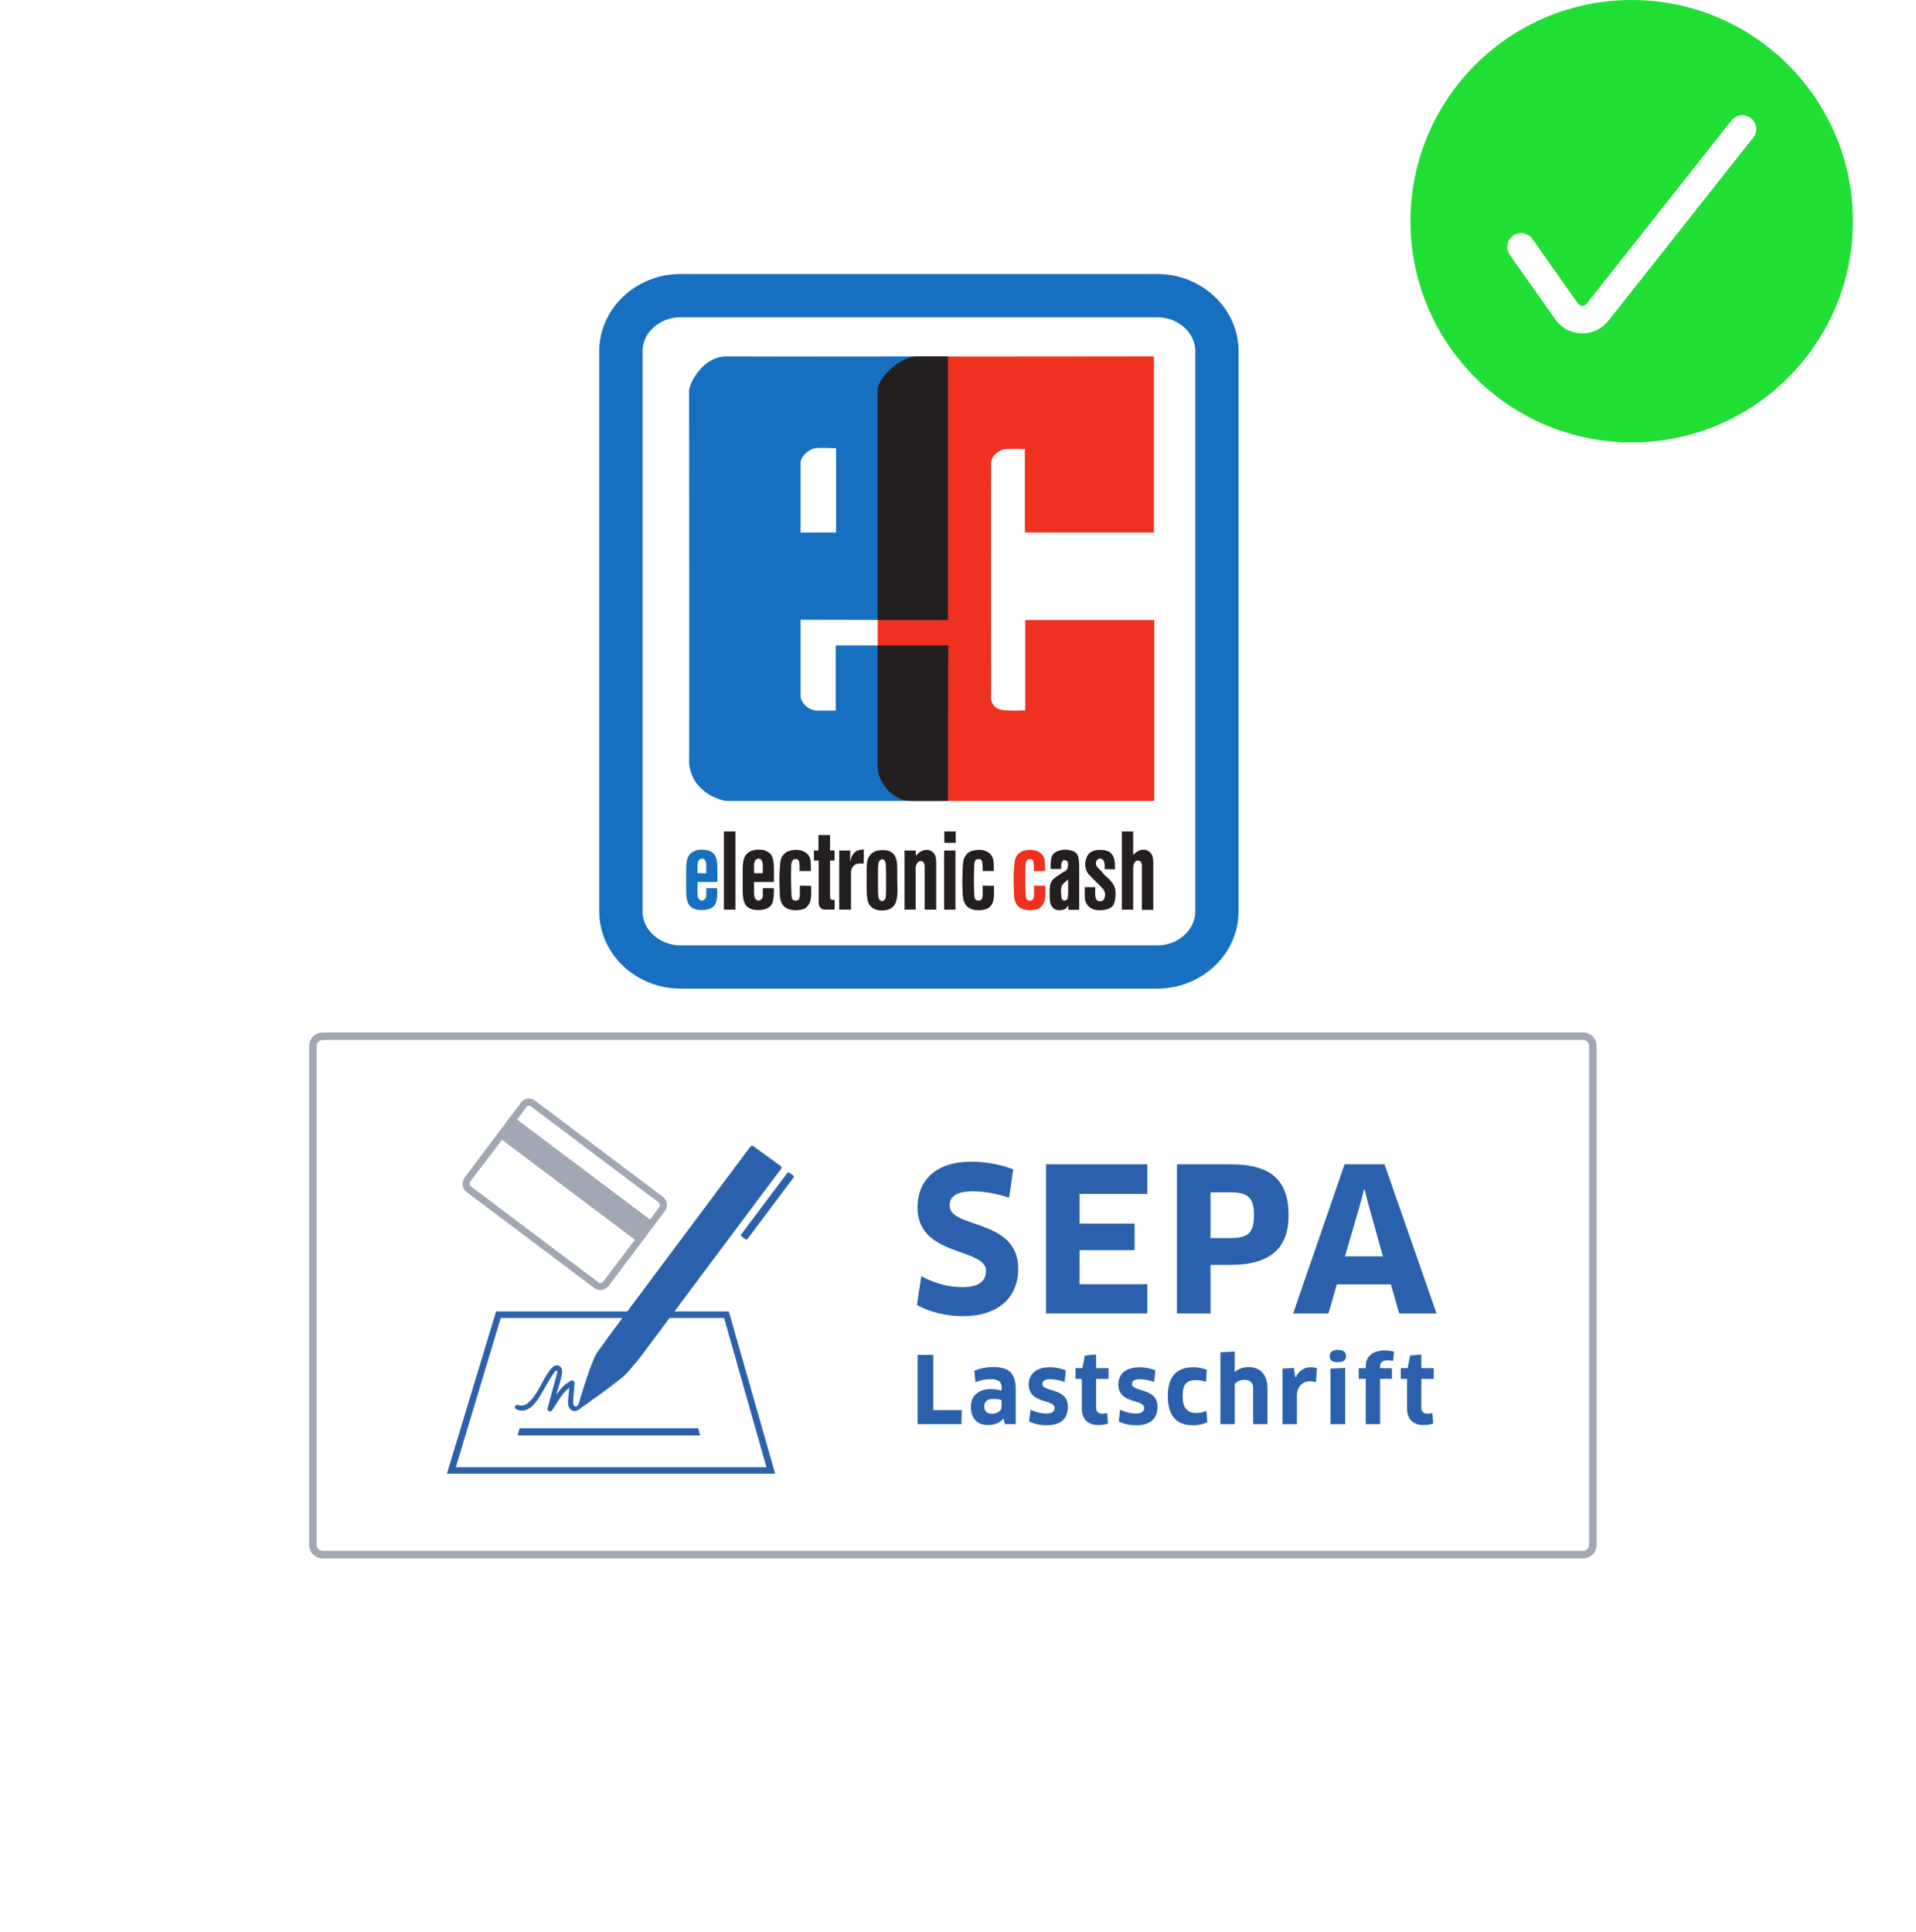
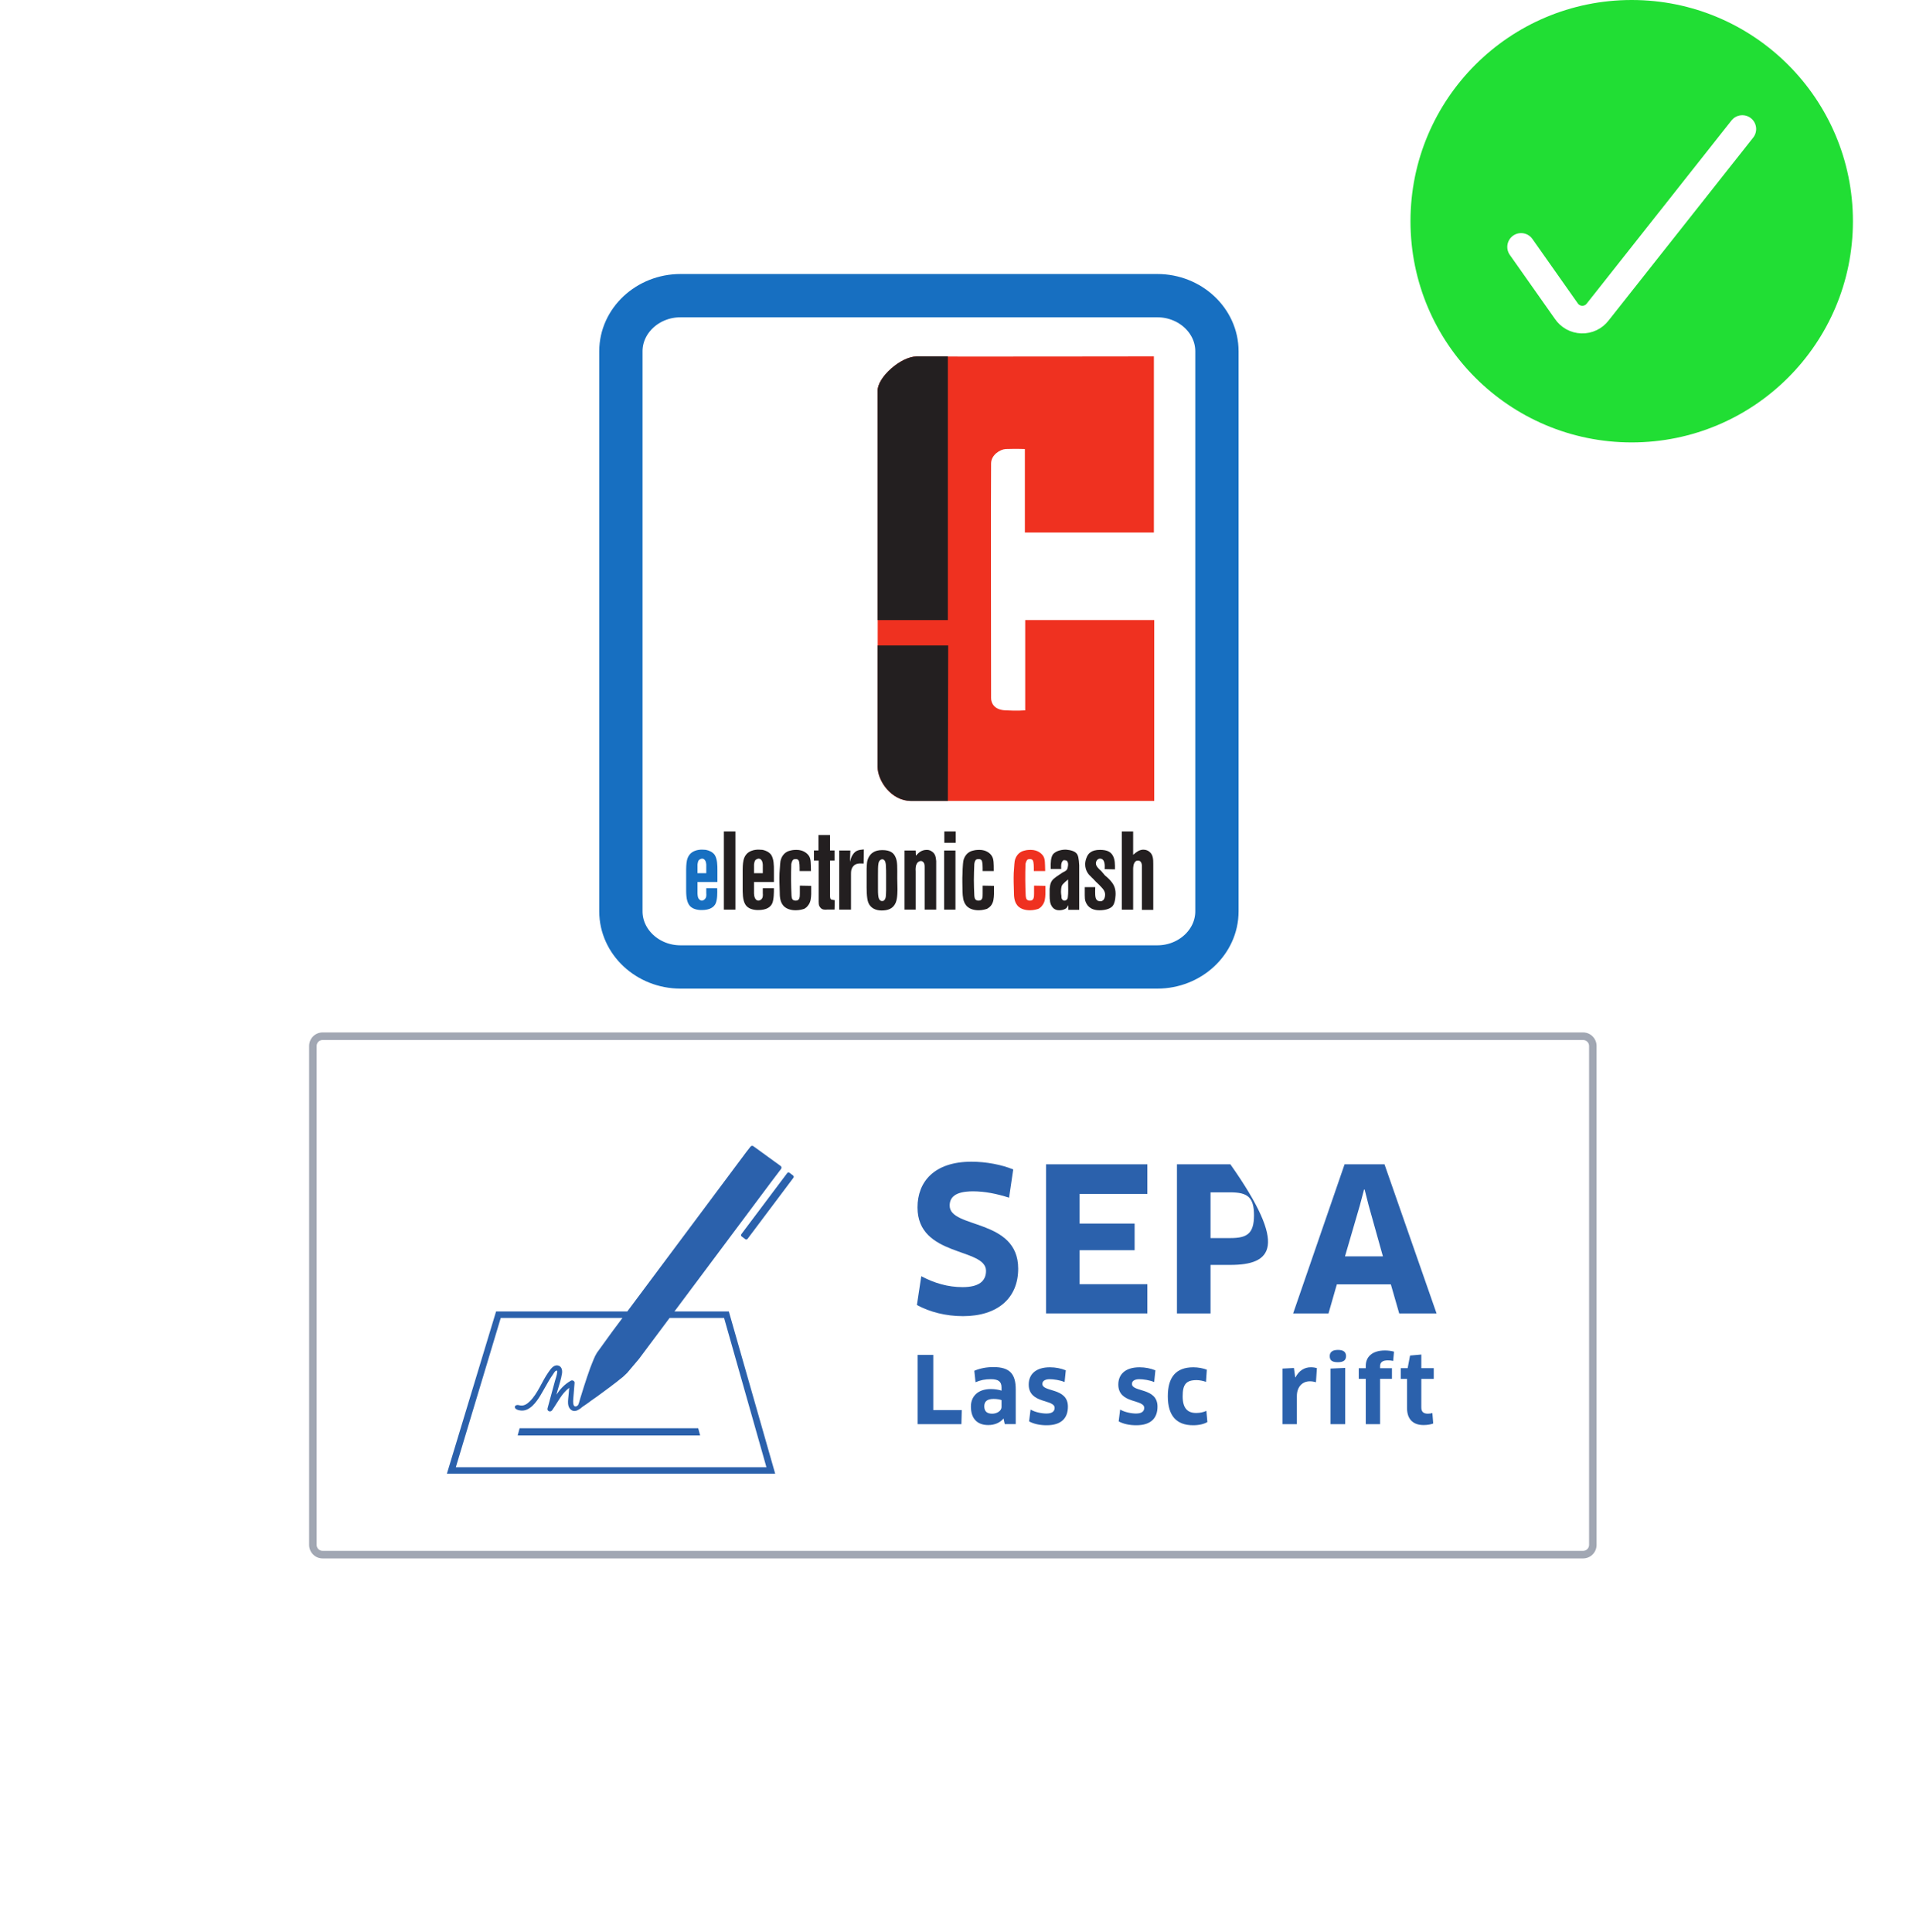
<svg xmlns="http://www.w3.org/2000/svg" width="118" height="119" viewBox="0 0 118 119" fill="none">
  <g filter="url(#filter0_d_2306_8353)">
    <path d="M31.525 9.375H86.359C92.419 9.375 98.23 11.784 102.515 16.073C106.799 20.362 109.206 26.179 109.206 32.244V87.13C109.206 93.196 106.799 99.013 102.515 103.301C98.23 107.59 92.419 109.999 86.359 109.999H31.525C28.524 109.999 25.553 109.408 22.781 108.258C20.009 107.109 17.491 105.424 15.369 103.301C13.247 101.177 11.565 98.656 10.416 95.881C9.268 93.106 8.678 90.132 8.678 87.129L8.678 32.244C8.678 26.179 11.085 20.362 15.37 16.073C19.654 11.784 25.465 9.375 31.525 9.375Z" fill="white" />
  </g>
  <path d="M97.316 95.798H20.052C19.598 95.798 19.229 95.428 19.229 94.974V64.593C19.229 64.138 19.598 63.769 20.052 63.769H97.316C97.77 63.769 98.14 64.138 98.14 64.593V94.974C98.14 95.428 97.77 95.798 97.316 95.798Z" fill="white" />
  <path d="M19.864 64.054C19.663 64.054 19.5 64.219 19.5 64.421V95.149C19.5 95.352 19.663 95.517 19.864 95.517H97.501C97.702 95.517 97.866 95.352 97.866 95.149V64.421C97.866 64.219 97.702 64.054 97.501 64.054H19.864ZM97.501 95.982H19.864C19.408 95.982 19.037 95.609 19.037 95.149V64.421C19.037 63.962 19.408 63.588 19.864 63.588H97.501C97.957 63.588 98.328 63.962 98.328 64.421V95.149C98.328 95.609 97.957 95.982 97.501 95.982" fill="#A1A7B3" />
  <path d="M59.307 81.061C58.242 81.061 57.264 80.805 56.469 80.376L56.738 78.601C57.545 79.029 58.377 79.274 59.282 79.274C60.285 79.274 60.726 78.907 60.726 78.27C60.726 76.826 56.505 77.438 56.505 74.364C56.505 72.809 57.509 71.549 59.833 71.549C60.726 71.549 61.692 71.732 62.401 72.026L62.145 73.765C61.386 73.52 60.628 73.373 59.931 73.373C58.793 73.373 58.487 73.765 58.487 74.254C58.487 75.687 62.707 75.026 62.707 78.136C62.707 79.948 61.447 81.061 59.307 81.061" fill="#2B61AC" />
  <path d="M70.66 79.093L70.66 80.893H64.422V71.71H70.66L70.66 73.534H66.489V75.359H69.877V76.999H66.489V79.093H70.66" fill="#2B61AC" />
-   <path d="M75.775 73.436H74.552V76.252H75.775C76.79 76.252 77.23 75.995 77.23 74.844C77.23 73.743 76.839 73.436 75.775 73.436ZM75.775 77.905H74.552V80.893H72.484V71.71H75.775C78.319 71.71 79.359 72.714 79.359 74.857C79.359 76.791 78.331 77.905 75.775 77.905" fill="#2B61AC" />
+   <path d="M75.775 73.436H74.552V76.252H75.775C76.79 76.252 77.23 75.995 77.23 74.844C77.23 73.743 76.839 73.436 75.775 73.436ZM75.775 77.905H74.552V80.893H72.484V71.71H75.775C79.359 76.791 78.331 77.905 75.775 77.905" fill="#2B61AC" />
  <path d="M83.751 74.232L82.833 77.379H85.169L84.289 74.232L84.044 73.265H84.007L83.751 74.232ZM85.658 79.105H82.331L81.818 80.893H79.641L82.808 71.71H85.267L88.472 80.893H86.172L85.658 79.105" fill="#2B61AC" />
  <path d="M59.232 86.848L59.209 87.712H56.512V83.448H57.477V86.848H59.232" fill="#2B61AC" />
  <path d="M61.681 86.233C61.596 86.199 61.425 86.159 61.192 86.159C60.8 86.159 60.618 86.313 60.618 86.614C60.618 86.95 60.817 87.069 61.107 87.069C61.408 87.069 61.681 86.887 61.681 86.665V86.233ZM61.811 87.382L61.794 87.376C61.584 87.626 61.255 87.769 60.862 87.769C60.21 87.769 59.795 87.399 59.795 86.626C59.795 85.989 60.238 85.551 61.022 85.551C61.277 85.551 61.499 85.591 61.681 85.648V85.449C61.681 85.102 61.499 84.943 61.027 84.943C60.647 84.943 60.397 85 60.079 85.131L60.005 84.425C60.352 84.278 60.744 84.198 61.186 84.198C62.203 84.198 62.556 84.636 62.556 85.579V87.711H61.88L61.811 87.382" fill="#2B61AC" />
  <path d="M64.457 87.781C64.043 87.781 63.668 87.701 63.378 87.543L63.469 86.815C63.753 86.979 64.156 87.059 64.451 87.059C64.804 87.059 64.951 86.917 64.951 86.712C64.951 86.161 63.355 86.479 63.355 85.274C63.355 84.654 63.776 84.211 64.662 84.211C65.008 84.211 65.349 84.279 65.639 84.398L65.565 85.12C65.281 85.001 64.9 84.944 64.645 84.944C64.355 84.944 64.196 85.058 64.196 85.234C64.196 85.757 65.769 85.444 65.769 86.633C65.769 87.321 65.389 87.781 64.457 87.781" fill="#2B61AC" />
-   <path d="M67.505 84.926V86.688C67.505 86.956 67.641 87.069 67.914 87.069C68.005 87.069 68.124 87.052 68.186 87.029L68.238 87.672C68.118 87.723 67.891 87.769 67.647 87.769C66.96 87.769 66.624 87.371 66.624 86.716V84.926H66.238V84.266H66.664L66.812 83.487L67.505 83.425V84.266H68.272V84.926H67.505" fill="#2B61AC" />
  <path d="M69.975 87.781C69.56 87.781 69.185 87.701 68.895 87.543L68.986 86.815C69.271 86.979 69.674 87.059 69.969 87.059C70.321 87.059 70.469 86.917 70.469 86.712C70.469 86.161 68.873 86.479 68.873 85.274C68.873 84.654 69.293 84.211 70.18 84.211C70.526 84.211 70.867 84.279 71.156 84.398L71.083 85.12C70.798 85.001 70.418 84.944 70.162 84.944C69.873 84.944 69.713 85.058 69.713 85.234C69.713 85.757 71.287 85.444 71.287 86.633C71.287 87.321 70.907 87.781 69.975 87.781" fill="#2B61AC" />
  <path d="M74.273 85.109C74.097 85.047 73.887 85.001 73.688 85.001C73.047 85.001 72.836 85.268 72.836 85.996C72.836 86.735 73.137 87.025 73.671 87.025C73.898 87.025 74.115 86.979 74.296 86.894L74.359 87.582C74.154 87.707 73.847 87.781 73.478 87.781C72.462 87.781 71.922 87.201 71.922 85.996C71.922 84.853 72.394 84.211 73.495 84.211C73.785 84.211 74.109 84.273 74.324 84.359L74.273 85.109Z" fill="#2B61AC" />
-   <path d="M77.179 87.712V85.518C77.179 85.165 77.003 84.983 76.628 84.983C76.372 84.983 76.151 85.097 76.043 85.245V87.712H75.162V83.289L76.043 83.243V84.028L76.032 84.483L76.048 84.495C76.304 84.278 76.616 84.199 76.906 84.199C77.633 84.199 78.059 84.688 78.059 85.518V87.712H77.179Z" fill="#2B61AC" />
  <path d="M78.984 87.712V84.29L79.689 84.255L79.768 84.83H79.785C80.001 84.415 80.336 84.21 80.728 84.21C80.882 84.21 81.012 84.233 81.103 84.261L81.046 85.131C80.938 85.097 80.808 85.074 80.671 85.074C80.211 85.074 79.87 85.41 79.87 85.984V87.712H78.984" fill="#2B61AC" />
  <path d="M81.944 87.712V84.29L82.847 84.25V87.712H81.944ZM82.398 83.897C82.058 83.897 81.893 83.8 81.893 83.522C81.893 83.278 82.058 83.141 82.398 83.141C82.745 83.141 82.898 83.272 82.898 83.522C82.898 83.772 82.745 83.897 82.398 83.897Z" fill="#2B61AC" />
  <path d="M84.113 87.712V84.921H83.682V84.267H84.113V84.119C84.113 83.602 84.471 83.175 85.295 83.175C85.488 83.175 85.703 83.204 85.852 83.249L85.8 83.818C85.698 83.795 85.584 83.784 85.471 83.784C85.124 83.784 84.994 83.92 84.994 84.142V84.267H85.726V84.921H84.994V87.712H84.113" fill="#2B61AC" />
  <path d="M87.534 84.926V86.688C87.534 86.956 87.671 87.069 87.943 87.069C88.034 87.069 88.153 87.052 88.216 87.029L88.267 87.672C88.147 87.723 87.92 87.769 87.676 87.769C86.989 87.769 86.654 87.371 86.654 86.716V84.926H86.268V84.266H86.693L86.841 83.487L87.534 83.425V84.266H88.3V84.926H87.534" fill="#2B61AC" />
-   <path d="M37.135 78.957C37.105 78.996 37.061 79.015 37.016 79.025C36.965 79.031 36.912 79.02 36.868 78.987L34.508 77.213L31.351 74.838L28.991 73.064C28.948 73.031 28.922 72.983 28.914 72.933C28.91 72.886 28.917 72.838 28.946 72.8L29.589 71.942C29.589 71.942 30.296 71.027 30.916 70.201L33.572 72.198L36.449 74.361L39.105 76.358C38.484 77.185 37.778 78.1 37.778 78.1L37.135 78.957ZM32.696 68.142L35.042 69.906L35.041 69.907L36.627 71.099L38.212 72.291L38.213 72.291L40.559 74.055C40.649 74.122 40.668 74.249 40.602 74.338L40.039 75.113L37.383 73.116L34.506 70.953L31.85 68.956L32.413 68.18C32.479 68.092 32.606 68.074 32.696 68.142ZM40.828 73.711L36.889 70.751L32.951 67.788C32.676 67.582 32.286 67.637 32.081 67.911L28.614 72.531C28.56 72.603 28.526 72.683 28.508 72.766C28.447 73.002 28.529 73.262 28.736 73.418L31.082 75.182L34.254 77.566L36.6 79.331C36.807 79.486 37.079 79.492 37.289 79.369C37.363 79.328 37.431 79.273 37.485 79.201L40.952 74.582C41.158 74.308 41.102 73.918 40.828 73.711" fill="#A1A7B3" />
  <path d="M28.073 90.366L30.84 81.17L38.336 81.17L37.69 82.036L36.76 83.322L36.654 83.512L36.556 83.733L36.456 83.981L36.352 84.246L36.252 84.534L36.153 84.816L36.06 85.101L35.968 85.38L35.886 85.645L35.81 85.889L35.743 86.102L35.692 86.28L35.653 86.415L35.62 86.5C35.62 86.5 35.614 86.518 35.598 86.54C35.579 86.566 35.466 86.67 35.374 86.601C35.285 86.535 35.294 86.301 35.303 86.19C35.331 85.85 35.358 85.51 35.386 85.169C35.395 85.05 35.249 84.982 35.155 85.037C34.742 85.275 34.494 85.564 34.268 85.895C34.289 85.817 34.31 85.74 34.331 85.662C34.426 85.311 34.561 84.948 34.612 84.588C34.642 84.382 34.59 84.138 34.349 84.098C34.079 84.053 33.902 84.337 33.769 84.525C33.369 85.091 33.132 85.809 32.636 86.302C32.449 86.487 32.241 86.623 31.971 86.547C31.66 86.458 31.539 86.826 32.089 86.875C32.63 86.924 33.033 86.352 33.279 85.951C33.457 85.661 33.614 85.357 33.788 85.064C33.871 84.923 33.959 84.784 34.054 84.651C34.095 84.595 34.173 84.443 34.247 84.423C34.343 84.396 34.318 84.452 34.312 84.527C34.299 84.698 34.227 84.875 34.182 85.04C34.133 85.22 34.084 85.4 34.035 85.581C33.931 85.967 33.826 86.354 33.721 86.74C33.674 86.915 33.905 86.997 34.002 86.859C34.387 86.308 34.579 85.842 35.054 85.475C35.044 85.595 35.035 85.716 35.025 85.837C35.009 86.037 34.971 86.248 34.985 86.448C35.007 86.775 35.254 87.001 35.563 86.858C35.725 86.783 35.842 86.669 35.842 86.669L35.86 86.656L35.926 86.607L36.045 86.528L36.207 86.416L36.387 86.281L36.586 86.141L36.82 85.976L37.058 85.801L37.295 85.626L37.532 85.451L37.764 85.274L37.981 85.11L38.181 84.947L38.356 84.811L38.495 84.681L38.604 84.577L38.608 84.571L38.611 84.573L39.35 83.699L41.239 81.17L44.593 81.17L47.202 90.366H28.073ZM41.537 80.772L47.478 72.82L48.084 72.02C48.084 72.02 48.096 72.003 48.102 71.994C48.145 71.934 48.137 71.856 48.078 71.813L46.396 70.593C46.337 70.551 46.26 70.567 46.217 70.626C46.211 70.635 46.198 70.651 46.198 70.651L45.97 70.941L38.633 80.772L30.552 80.772L27.523 90.764H47.741L44.886 80.772L41.537 80.772" fill="#2B61AC" />
  <path d="M48.844 72.398L48.622 72.231C48.578 72.198 48.514 72.206 48.481 72.251L45.657 76.012C45.623 76.056 45.633 76.119 45.677 76.153L45.899 76.32C45.943 76.353 46.007 76.344 46.04 76.3L48.864 72.539C48.897 72.495 48.888 72.431 48.844 72.398" fill="#2B61AC" />
  <path d="M37.501 88.41H43.12L43 87.965H32.002L31.883 88.41H37.501Z" fill="#2B61AC" />
  <path fill-rule="evenodd" clip-rule="evenodd" d="M41.909 18.209H71.276C73.295 18.209 74.947 19.75 74.947 21.635V56.129C74.947 58.013 73.295 59.555 71.276 59.555H41.909C39.89 59.555 38.238 58.013 38.238 56.129V21.635C38.238 19.75 39.89 18.209 41.909 18.209Z" fill="white" />
  <path d="M41.909 18.209H71.276C73.295 18.209 74.947 19.75 74.947 21.635V56.129C74.947 58.013 73.295 59.555 71.276 59.555H41.909C39.89 59.555 38.238 58.013 38.238 56.129V21.635C38.238 19.75 39.89 18.209 41.909 18.209Z" stroke="#176FC1" stroke-width="2.666" stroke-miterlimit="2.613" />
  <path fill-rule="evenodd" clip-rule="evenodd" d="M43.497 53.78V53.252C43.484 53.133 43.471 53.028 43.392 52.949C43.352 52.909 43.3 52.883 43.233 52.883C43.207 52.883 43.154 52.896 43.089 52.935C42.983 53.002 42.983 53.107 42.957 53.239V53.78H43.497ZM44.183 54.321H42.957V55.034C42.97 55.192 42.97 55.311 43.089 55.416C43.115 55.43 43.154 55.469 43.233 55.469C43.26 55.469 43.313 55.456 43.365 55.416C43.51 55.311 43.51 55.166 43.497 55.007V54.704H44.169C44.183 54.981 44.183 55.39 44.077 55.641C43.972 55.865 43.734 56.05 43.207 56.05C42.917 56.05 42.588 55.971 42.429 55.72C42.245 55.43 42.258 54.981 42.258 54.625V54.176V53.569C42.258 53.516 42.258 53.199 42.31 52.975C42.456 52.355 43.049 52.328 43.233 52.328C43.352 52.328 43.431 52.342 43.471 52.342C43.682 52.381 43.88 52.474 44.011 52.645C44.183 52.909 44.183 53.305 44.183 53.609V54.321Z" fill="#176FC1" />
  <path fill-rule="evenodd" clip-rule="evenodd" d="M45.292 56.024H44.58V51.208H45.292V56.024Z" fill="#231F20" />
  <path fill-rule="evenodd" clip-rule="evenodd" d="M46.978 53.78V53.252C46.965 53.133 46.951 53.028 46.872 52.949C46.833 52.909 46.78 52.883 46.714 52.883C46.701 52.883 46.635 52.896 46.569 52.935C46.464 53.002 46.464 53.107 46.437 53.239V53.78H46.978ZM47.663 54.321H46.437V55.034C46.45 55.192 46.464 55.311 46.569 55.416C46.595 55.43 46.635 55.469 46.714 55.469C46.74 55.469 46.793 55.456 46.859 55.416C46.991 55.311 46.991 55.166 46.978 55.007V54.704H47.663C47.663 54.981 47.663 55.39 47.558 55.641C47.452 55.865 47.215 56.05 46.688 56.05C46.398 56.05 46.068 55.971 45.91 55.72C45.725 55.43 45.739 54.981 45.739 54.625V54.176V53.569C45.739 53.516 45.739 53.199 45.791 52.975C45.936 52.355 46.529 52.328 46.714 52.328C46.833 52.328 46.912 52.342 46.965 52.342C47.162 52.381 47.36 52.474 47.492 52.645C47.663 52.909 47.663 53.305 47.663 53.609V54.321Z" fill="#231F20" />
  <path fill-rule="evenodd" clip-rule="evenodd" d="M49.247 53.649C49.247 53.345 49.247 53.094 49.181 52.989C49.154 52.949 49.115 52.91 48.996 52.91C48.957 52.91 48.904 52.923 48.864 52.936C48.785 53.002 48.759 53.108 48.733 53.213C48.719 53.543 48.719 53.873 48.719 54.203C48.719 54.52 48.733 54.836 48.746 55.153C48.746 55.193 48.759 55.232 48.759 55.259C48.772 55.338 48.798 55.47 49.009 55.47C49.247 55.47 49.26 55.259 49.26 55.034V54.546L49.959 54.559V55.074C49.945 55.338 49.932 55.562 49.761 55.773C49.682 55.892 49.589 55.931 49.537 55.971C49.458 55.998 49.26 56.063 49.009 56.063C48.917 56.063 48.456 56.063 48.218 55.747C48.034 55.509 48.021 55.206 48.021 54.916C48.007 54.533 47.994 54.163 48.007 53.781C48.021 53.596 48.034 53.411 48.047 53.213C48.06 53.042 48.073 53.002 48.1 52.91C48.245 52.501 48.561 52.408 48.693 52.382C48.838 52.342 49.009 52.342 49.049 52.342C49.497 52.342 49.734 52.58 49.827 52.725C49.945 52.91 49.932 53.16 49.945 53.649H49.247Z" fill="#231F20" />
  <path fill-rule="evenodd" clip-rule="evenodd" d="M50.406 52.379V51.428H51.118V52.379H51.395V52.999H51.118V55.071C51.118 55.229 51.118 55.334 51.17 55.387C51.21 55.414 51.263 55.414 51.315 55.427C51.342 55.427 51.368 55.44 51.408 55.44L51.395 56.021H50.946C50.788 56.034 50.643 56.034 50.538 55.915C50.498 55.862 50.472 55.836 50.445 55.77C50.432 55.717 50.419 55.664 50.419 55.532V52.999H50.129V52.379H50.406Z" fill="#231F20" />
  <path fill-rule="evenodd" clip-rule="evenodd" d="M52.371 52.383L52.345 53.082C52.41 52.831 52.45 52.739 52.516 52.646C52.687 52.369 52.898 52.343 53.202 52.316L53.188 53.187C52.938 53.174 52.701 53.161 52.543 53.359C52.424 53.504 52.41 53.636 52.41 53.821V56.024H51.685V52.383H52.371Z" fill="#231F20" />
  <path fill-rule="evenodd" clip-rule="evenodd" d="M54.573 53.887C54.573 53.702 54.573 53.53 54.56 53.346C54.56 53.333 54.56 53.161 54.507 53.042C54.455 52.937 54.376 52.923 54.336 52.923C54.244 52.923 54.125 53.003 54.099 53.2C54.072 53.333 54.072 53.583 54.072 53.939V54.758C54.072 55.048 54.085 55.259 54.138 55.364C54.178 55.444 54.244 55.496 54.323 55.496C54.376 55.496 54.428 55.483 54.455 55.444C54.573 55.338 54.56 55.154 54.573 54.837V53.887ZM53.373 53.517C53.387 53.24 53.373 53.016 53.519 52.765C53.637 52.567 53.848 52.356 54.336 52.356C54.837 52.356 55.035 52.541 55.14 52.765C55.285 53.055 55.259 53.425 55.259 54.098C55.259 54.309 55.272 54.52 55.272 54.731C55.272 54.758 55.285 55.312 55.167 55.589C55.008 55.972 54.679 56.077 54.296 56.077C53.953 56.077 53.624 55.945 53.479 55.602C53.36 55.299 53.373 54.705 53.373 54.388V53.517Z" fill="#231F20" />
  <path fill-rule="evenodd" clip-rule="evenodd" d="M56.393 52.383L56.406 52.699C56.445 52.672 56.472 52.62 56.511 52.593C56.577 52.527 56.762 52.343 57.065 52.343C57.131 52.343 57.25 52.343 57.381 52.435C57.605 52.58 57.632 52.778 57.658 53.029V56.024H56.946V53.385C56.946 53.253 56.933 53.148 56.828 53.069C56.775 53.029 56.736 53.029 56.709 53.029C56.617 53.029 56.551 53.095 56.525 53.108C56.38 53.266 56.38 53.491 56.393 53.676V56.024H55.707V52.383H56.393Z" fill="#231F20" />
  <path fill-rule="evenodd" clip-rule="evenodd" d="M58.857 51.907H58.158V51.208H58.857V51.907ZM58.843 56.024H58.145V52.383H58.843V56.024Z" fill="#231F20" />
  <path fill-rule="evenodd" clip-rule="evenodd" d="M60.519 53.649C60.519 53.345 60.519 53.094 60.453 52.989C60.426 52.949 60.374 52.91 60.268 52.91C60.215 52.91 60.163 52.923 60.123 52.936C60.044 53.002 60.018 53.108 60.005 53.213C59.991 53.543 59.978 53.873 59.978 54.203C59.978 54.52 59.991 54.836 60.005 55.153C60.005 55.193 60.018 55.232 60.018 55.259C60.031 55.338 60.07 55.47 60.268 55.47C60.519 55.47 60.519 55.259 60.519 55.034V54.546L61.217 54.559V55.074C61.204 55.338 61.191 55.562 61.033 55.773C60.94 55.892 60.848 55.931 60.795 55.971C60.716 55.998 60.519 56.063 60.281 56.063C60.176 56.063 59.728 56.063 59.49 55.747C59.306 55.509 59.292 55.206 59.279 54.916C59.279 54.533 59.253 54.163 59.279 53.781C59.279 53.596 59.292 53.411 59.306 53.213C59.319 53.042 59.332 53.002 59.358 52.91C59.504 52.501 59.82 52.408 59.952 52.382C60.097 52.342 60.281 52.342 60.321 52.342C60.756 52.342 61.006 52.58 61.085 52.725C61.204 52.91 61.204 53.16 61.204 53.649H60.519Z" fill="#231F20" />
  <path fill-rule="evenodd" clip-rule="evenodd" d="M63.67 53.649C63.67 53.345 63.67 53.094 63.605 52.989C63.578 52.949 63.539 52.91 63.42 52.91C63.381 52.91 63.328 52.923 63.288 52.936C63.209 53.002 63.183 53.108 63.156 53.213C63.143 53.543 63.143 53.873 63.143 54.203C63.143 54.52 63.156 54.836 63.169 55.153C63.169 55.193 63.183 55.232 63.183 55.259C63.196 55.338 63.222 55.47 63.433 55.47C63.67 55.47 63.684 55.259 63.684 55.034V54.546L64.382 54.559V55.074C64.369 55.338 64.356 55.562 64.184 55.773C64.106 55.892 64.013 55.931 63.96 55.971C63.881 55.998 63.684 56.063 63.433 56.063C63.341 56.063 62.88 56.063 62.642 55.747C62.458 55.509 62.444 55.206 62.444 54.916C62.431 54.533 62.418 54.163 62.431 53.781C62.444 53.596 62.458 53.411 62.471 53.213C62.484 53.042 62.497 53.002 62.523 52.91C62.669 52.501 62.985 52.408 63.117 52.382C63.262 52.342 63.433 52.342 63.473 52.342C63.921 52.342 64.158 52.58 64.251 52.725C64.369 52.91 64.356 53.16 64.369 53.649H63.67Z" fill="#EF3120" />
  <path fill-rule="evenodd" clip-rule="evenodd" d="M65.594 54.322C65.594 54.335 65.502 54.401 65.449 54.467C65.383 54.533 65.344 54.678 65.344 54.929C65.344 55.008 65.357 55.1 65.37 55.179C65.37 55.285 65.37 55.364 65.449 55.43C65.476 55.443 65.502 55.47 65.555 55.47C65.594 55.47 65.634 55.456 65.66 55.443C65.739 55.39 65.766 55.311 65.766 55.232C65.792 55.074 65.792 54.678 65.779 54.163C65.726 54.216 65.66 54.269 65.594 54.322ZM64.711 53.517C64.698 53.081 64.724 52.831 64.83 52.646C65.041 52.342 65.542 52.329 65.608 52.329C65.634 52.329 66.069 52.342 66.267 52.527C66.412 52.659 66.438 52.87 66.465 53.292V56.037H65.792V55.747C65.766 55.8 65.726 55.866 65.687 55.918C65.581 56.024 65.383 56.063 65.238 56.063C65.133 56.063 64.869 56.05 64.724 55.72C64.632 55.509 64.645 55.179 64.645 54.968V54.744C64.672 54.441 64.724 54.242 64.962 54.071C65.041 53.992 65.37 53.794 65.436 53.741C65.634 53.636 65.739 53.609 65.766 53.372C65.779 53.306 65.779 53.279 65.779 53.24C65.779 53.2 65.779 53.081 65.687 53.002C65.66 53.002 65.608 52.976 65.555 52.976C65.489 52.976 65.463 52.989 65.436 53.042C65.357 53.134 65.344 53.279 65.357 53.517H64.711Z" fill="#231F20" />
  <path fill-rule="evenodd" clip-rule="evenodd" d="M67.453 54.638C67.439 55.008 67.439 55.272 67.519 55.391C67.558 55.47 67.664 55.509 67.769 55.509C68.033 55.509 68.059 55.179 68.059 55.113C68.059 55.087 68.059 55.008 68.033 54.942C67.98 54.783 67.901 54.718 67.69 54.493C67.558 54.374 67.426 54.242 67.308 54.11C67.268 54.071 67.228 54.044 67.189 53.992C67.084 53.899 66.833 53.662 66.833 53.226C66.833 53.16 66.846 52.976 66.925 52.804C67.017 52.567 67.215 52.342 67.743 52.342C68.217 52.342 68.402 52.487 68.52 52.672C68.679 52.936 68.666 53.24 68.666 53.543L68.033 53.53C68.046 53.306 68.059 52.883 67.743 52.883C67.598 52.883 67.492 53.029 67.492 53.174C67.492 53.358 67.677 53.517 67.822 53.649C67.901 53.741 67.967 53.82 68.046 53.913C68.125 53.979 68.204 54.044 68.283 54.124C68.56 54.401 68.705 54.651 68.705 55.034C68.705 55.087 68.705 55.562 68.534 55.786C68.428 55.931 68.151 56.063 67.716 56.063C67.123 56.063 66.912 55.734 66.833 55.456C66.82 55.391 66.807 55.311 66.807 55.14V54.638H67.453Z" fill="#231F20" />
  <path fill-rule="evenodd" clip-rule="evenodd" d="M69.787 51.208V52.647C69.984 52.475 70.169 52.33 70.419 52.33C70.604 52.33 70.723 52.409 70.775 52.449C71.026 52.633 71.026 52.937 71.026 53.227V56.038H70.327V53.386C70.327 53.373 70.353 53.003 70.09 53.003C70.063 53.003 69.971 53.003 69.918 53.069C69.8 53.188 69.787 53.412 69.787 53.544V56.025H69.088V51.208H69.787Z" fill="#231F20" />
  <path fill-rule="evenodd" clip-rule="evenodd" d="M71.085 49.33H56.108C54.881 49.33 54.049 48.102 54.049 47.227C54.049 46.415 54.07 24.907 54.049 24.075C54.028 23.242 55.484 21.951 56.462 21.951C57.44 21.972 71.064 21.951 71.064 21.951V32.799H63.118V27.656C63.118 27.656 62.598 27.635 61.933 27.656C61.6 27.677 61.038 28.01 61.038 28.551C61.017 29.675 61.038 42.668 61.038 43.001C61.038 43.313 61.246 43.729 61.933 43.75C62.619 43.792 63.139 43.75 63.139 43.75V38.191H71.085V49.33Z" fill="#EF3120" />
-   <path fill-rule="evenodd" clip-rule="evenodd" d="M51.49 27.614C51.49 27.614 50.886 27.573 50.346 27.593C49.784 27.614 49.306 28.155 49.306 28.489V32.799H51.49V27.614ZM44.75 21.951C46.394 21.972 58.375 21.951 58.375 21.951V38.191L49.306 38.17V42.938C49.306 43.021 49.535 43.729 50.346 43.771H51.469V39.753H58.396L58.375 49.33H44.688C44.688 49.33 42.629 48.997 42.441 46.998C42.462 46.249 42.441 24.408 42.441 24.033C42.441 23.679 43.232 21.951 44.75 21.951" fill="#176FC1" />
  <path fill-rule="evenodd" clip-rule="evenodd" d="M58.396 39.753H54.049V47.227C54.049 48.081 54.881 49.309 56.087 49.33H58.375L58.396 39.753Z" fill="#231F20" />
  <path fill-rule="evenodd" clip-rule="evenodd" d="M58.376 38.191V21.951H56.462C55.484 21.951 54.028 23.242 54.049 24.075V38.191H58.376Z" fill="#231F20" />
  <circle cx="100.491" cy="13.624" r="13.624" fill="#21DE34" />
  <path d="M93.68 15.208L96.461 19.155C96.675 19.475 97.031 19.672 97.415 19.683C97.8 19.695 98.167 19.52 98.399 19.213L107.304 7.947" stroke="white" stroke-width="1.703" stroke-linecap="round" stroke-linejoin="round" />
  <defs>
    <filter id="filter0_d_2306_8353" x="0.512" y="1.21" width="116.86" height="116.955" filterUnits="userSpaceOnUse" color-interpolation-filters="sRGB">
      <feFlood flood-opacity="0" result="BackgroundImageFix" />
      <feColorMatrix in="SourceAlpha" type="matrix" values="0 0 0 0 0 0 0 0 0 0 0 0 0 0 0 0 0 0 127 0" result="hardAlpha" />
      <feOffset />
      <feGaussianBlur stdDeviation="4.083" />
      <feColorMatrix type="matrix" values="0 0 0 0 0 0 0 0 0 0 0 0 0 0 0 0 0 0 0.151 0" />
      <feBlend mode="normal" in2="BackgroundImageFix" result="effect1_dropShadow_2306_8353" />
      <feBlend mode="normal" in="SourceGraphic" in2="effect1_dropShadow_2306_8353" result="shape" />
    </filter>
  </defs>
</svg>